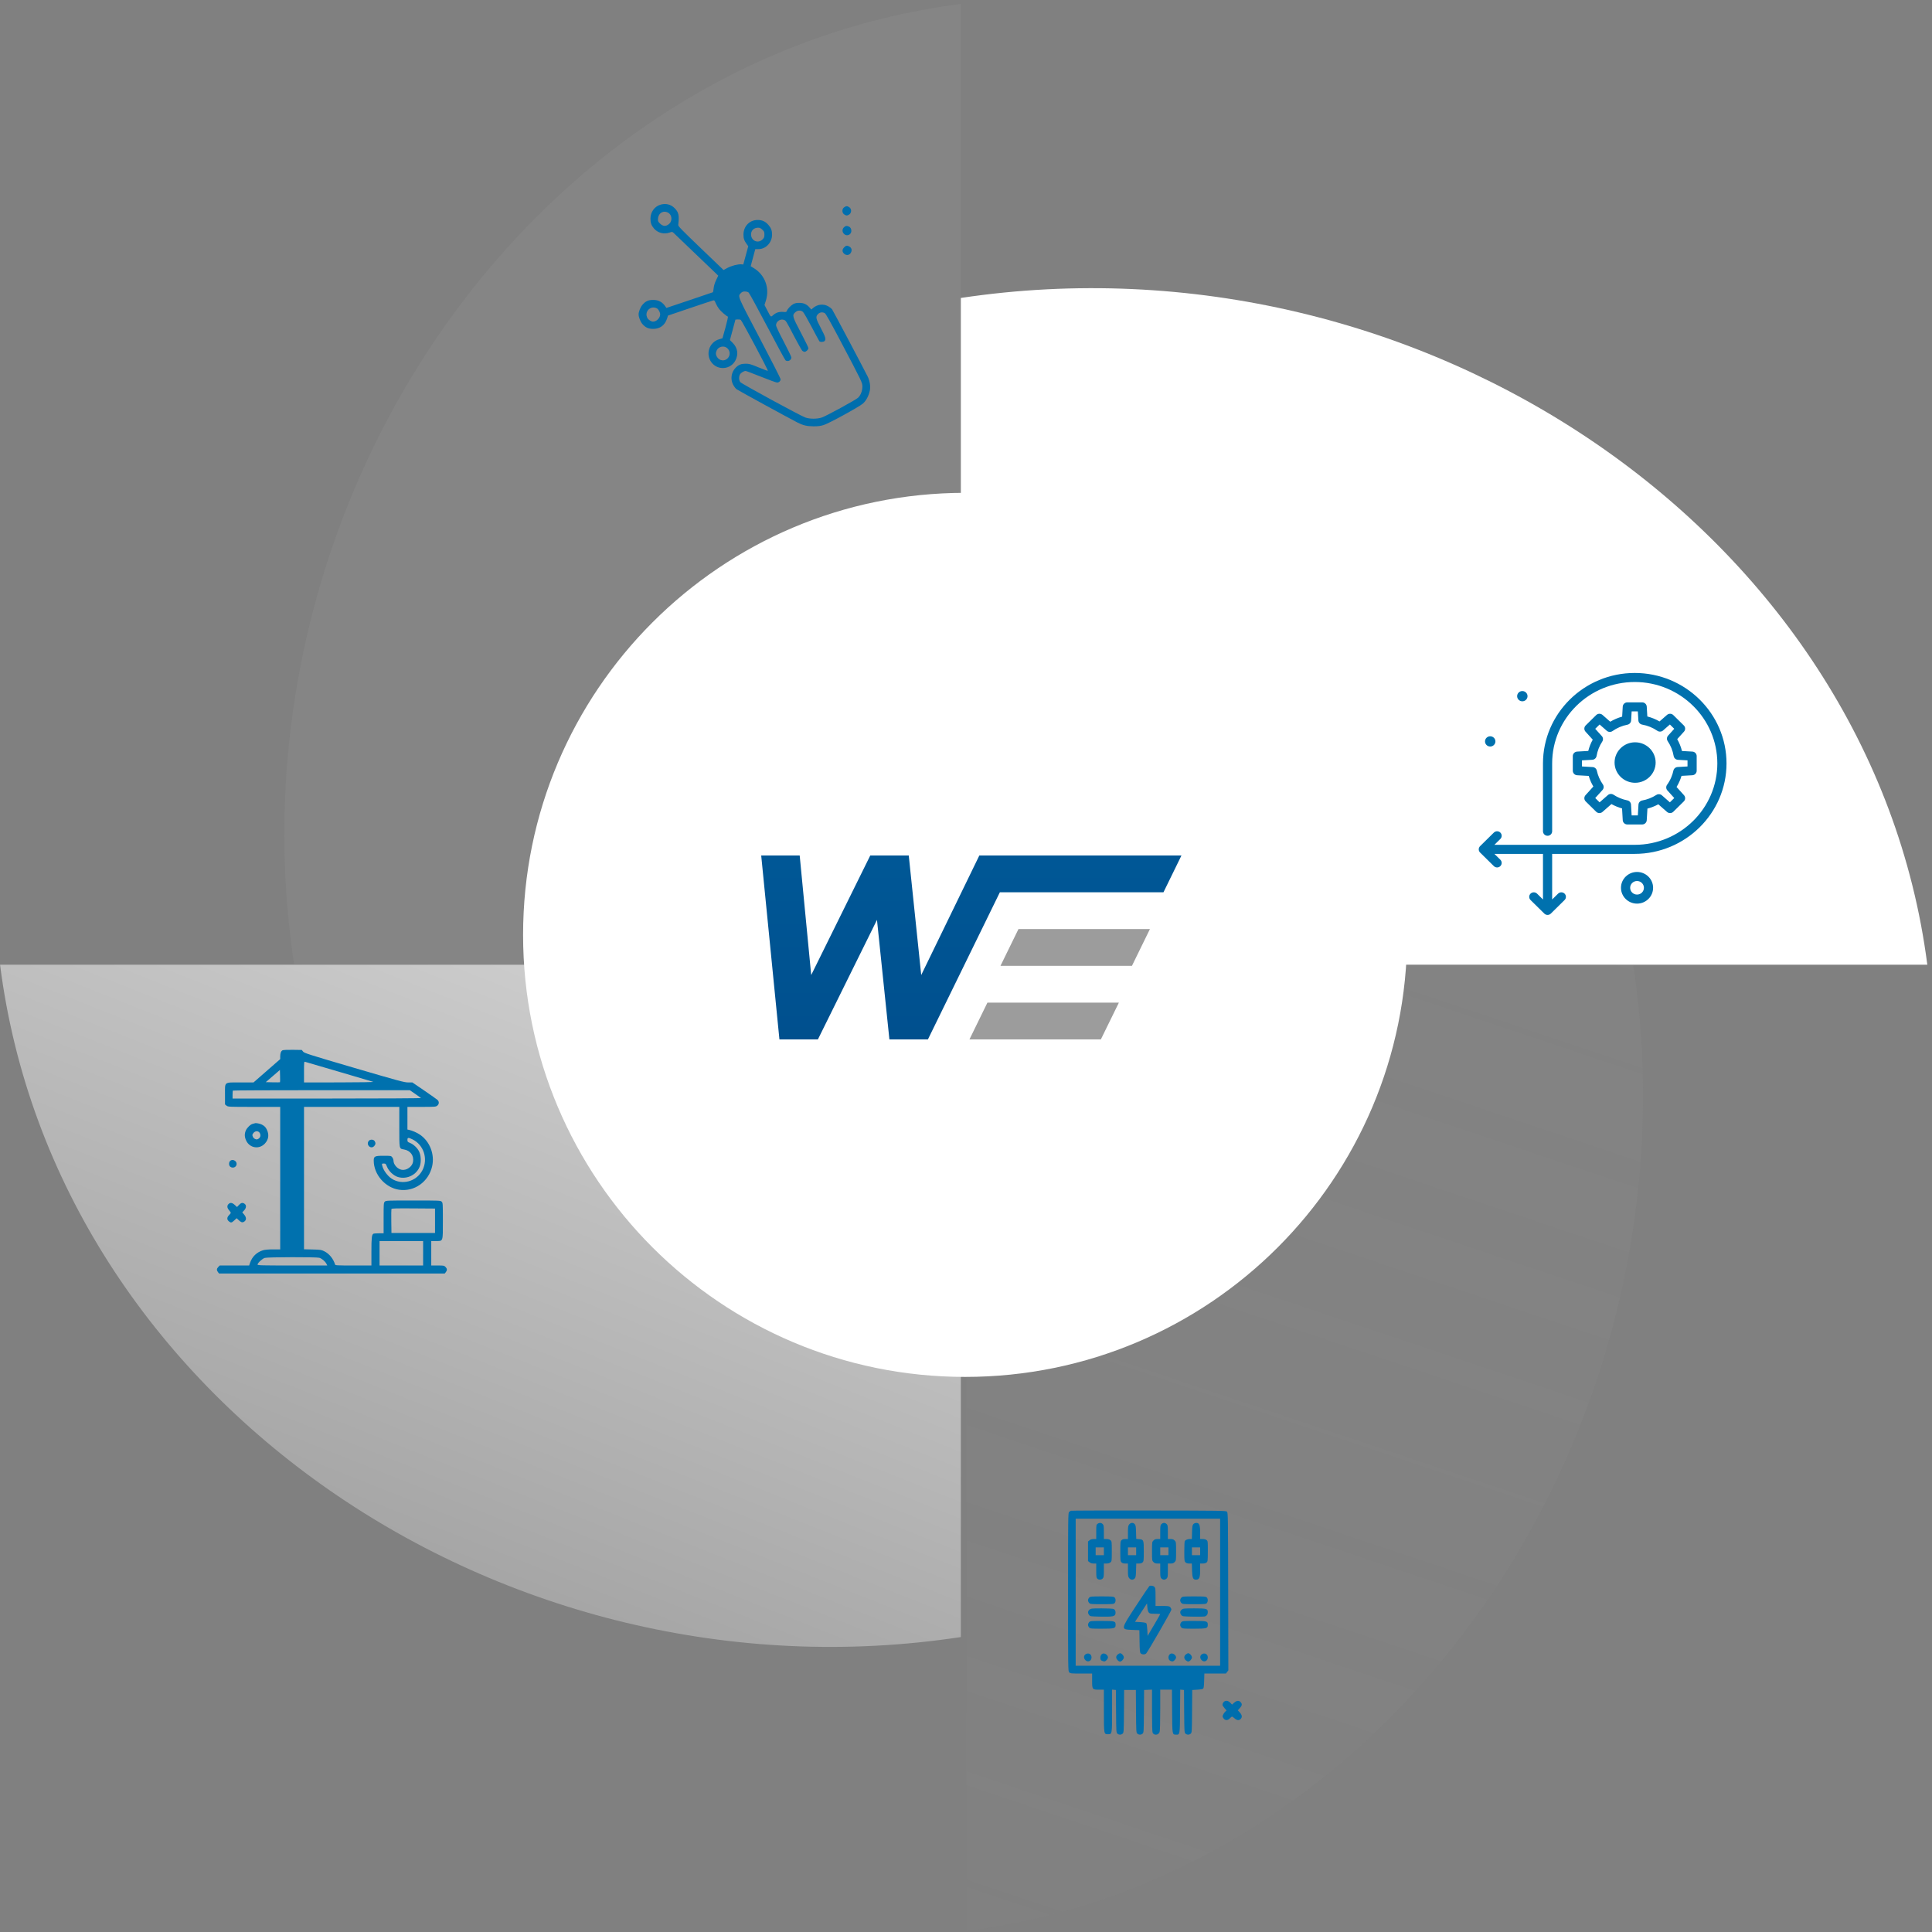
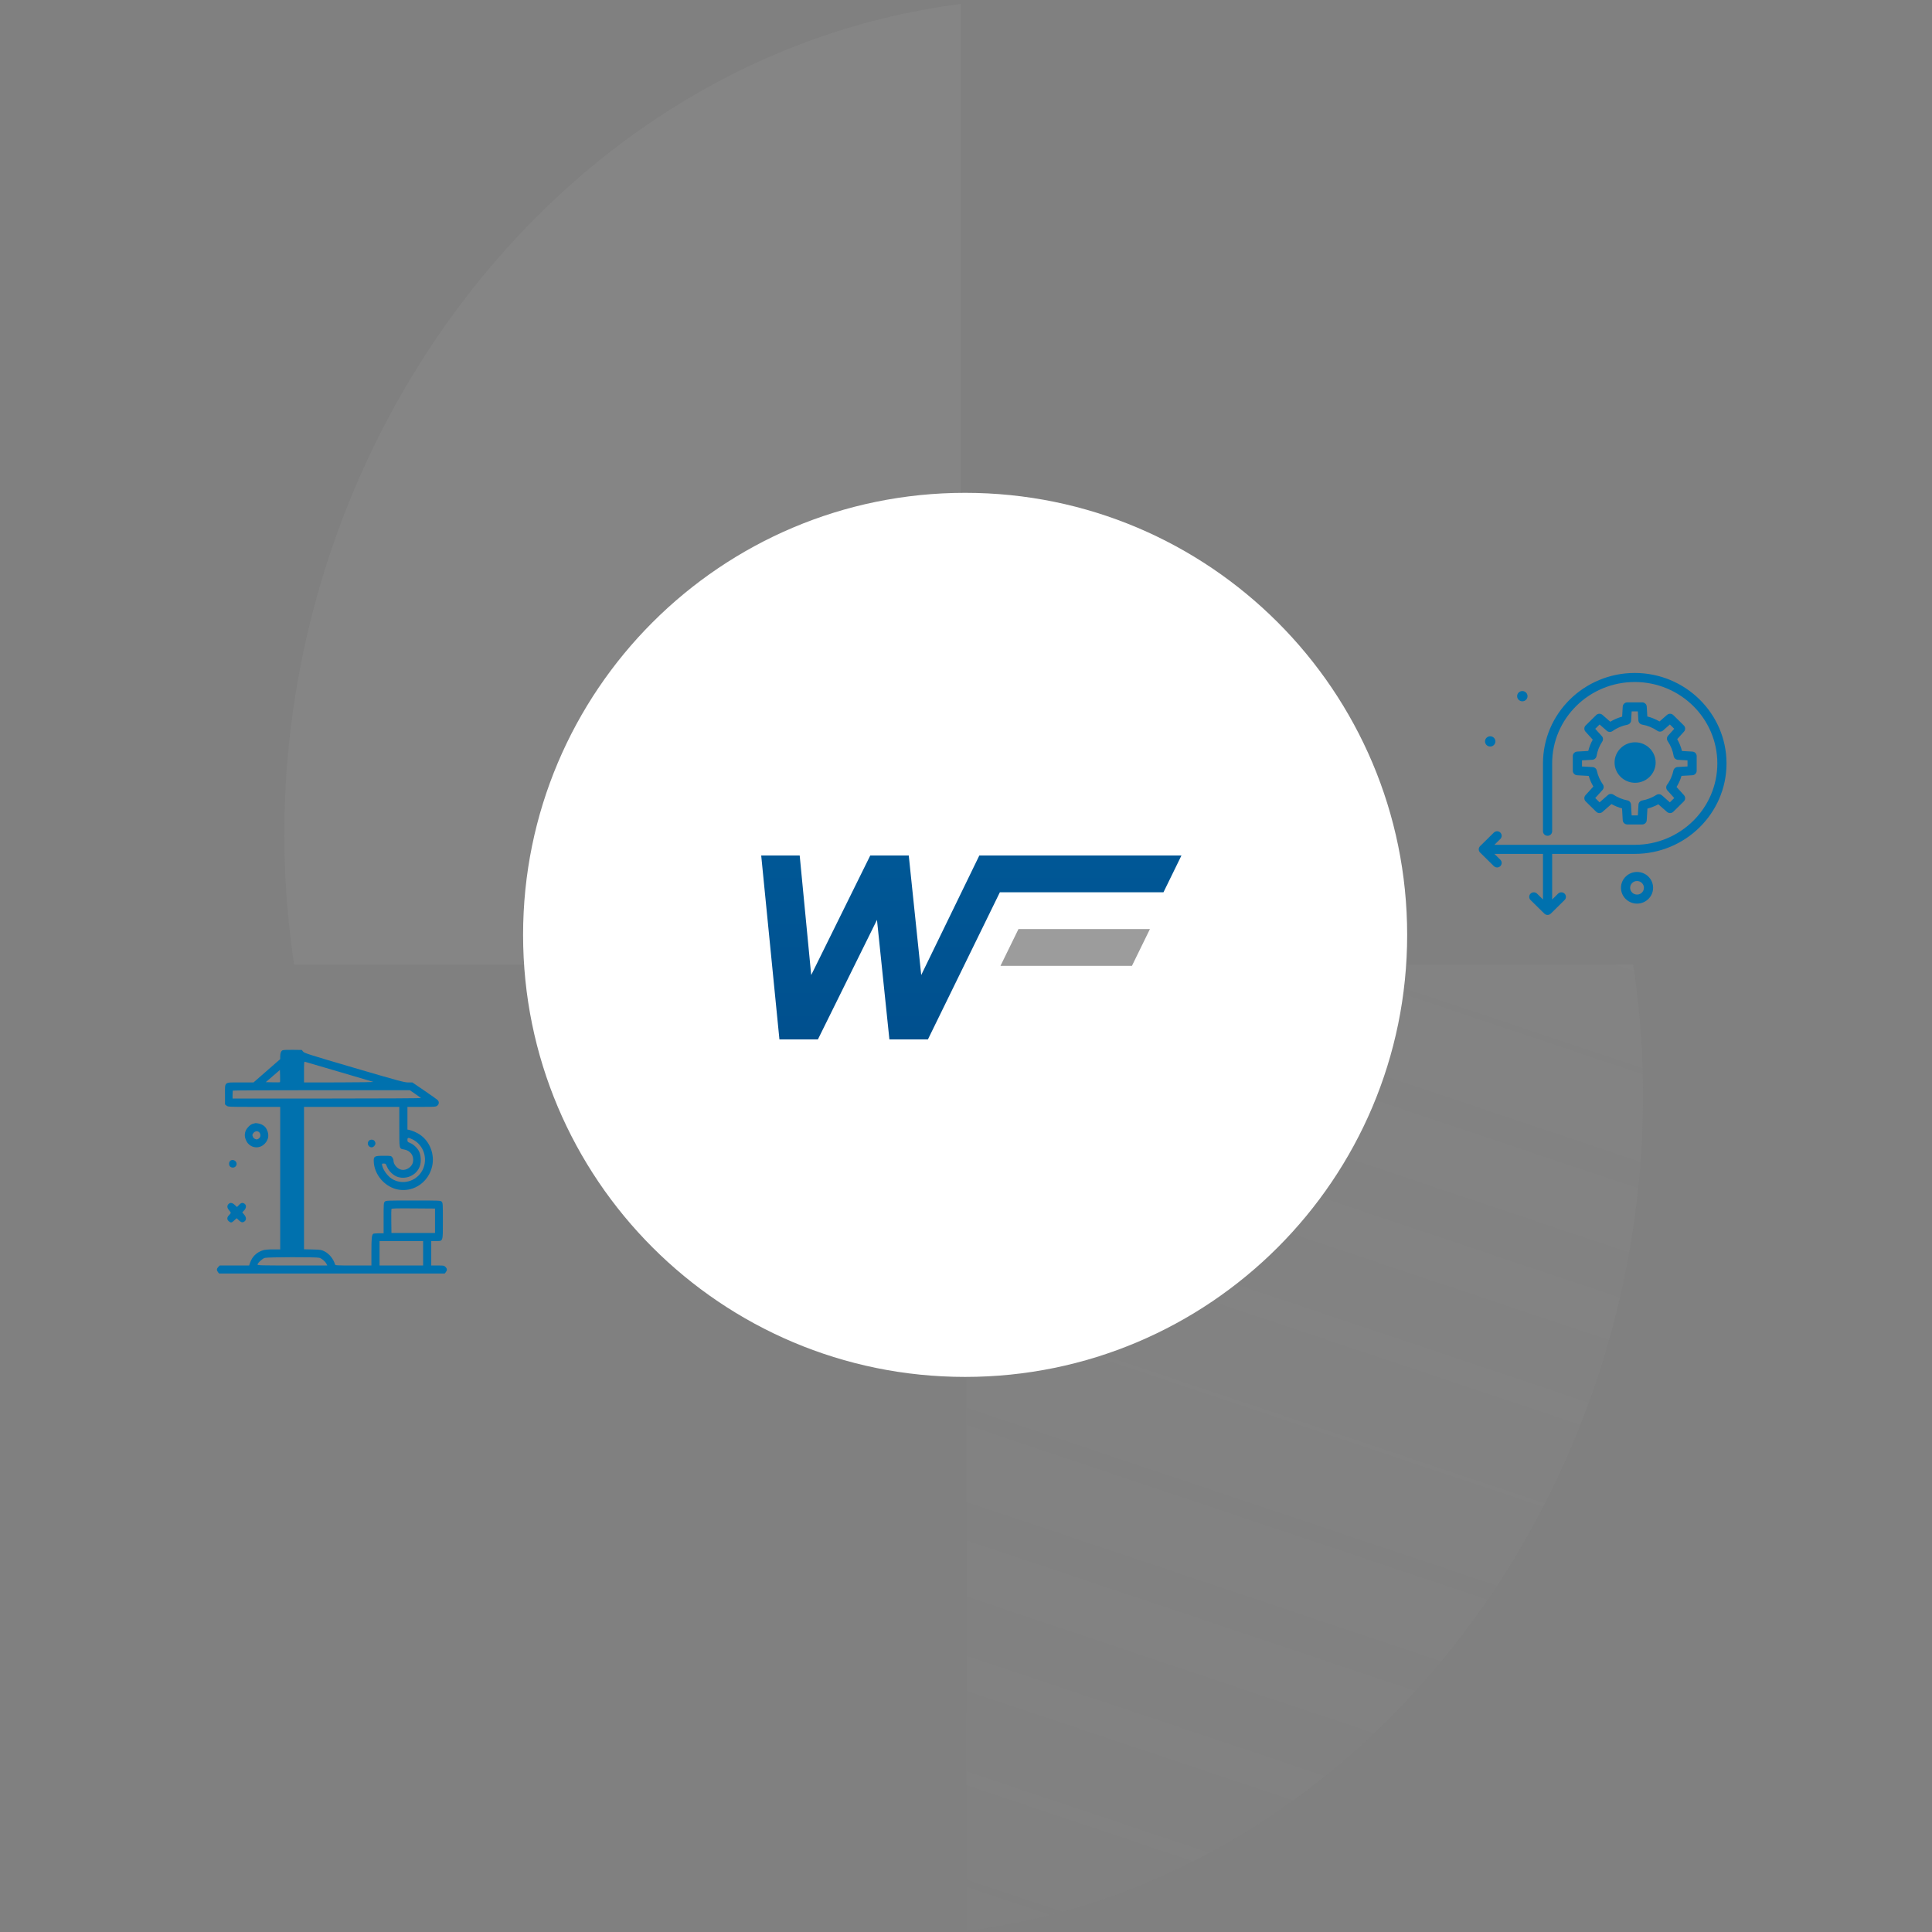
<svg xmlns="http://www.w3.org/2000/svg" width="393" height="393" viewBox="0 0 393 393" fill="none">
  <rect x="0" y="0" width="393" height="393" fill="#808080" stroke="none" />
-   <path d="M195.45 333.003C102.429 347.151 11.286 284.898 0.011 196.235L195.45 196.235V333.003Z" fill="url(#paint0_linear_2005_2956)" />
  <path d="M59.823 196.235C45.793 103.213 107.527 12.071 195.45 0.796L195.45 196.235L59.823 196.235Z" fill="#9C9C9C" fill-opacity="0.16" />
-   <path d="M195.45 60.608C289.023 46.578 380.705 108.312 392.047 196.235L195.45 196.235L195.45 60.608Z" fill="white" />
  <path d="M332.234 196.235C346.265 289.808 284.531 381.489 196.607 392.832L196.607 196.235L332.234 196.235Z" fill="url(#paint1_linear_2005_2956)" fill-opacity="0.16" />
  <path d="M286.24 190.168C286.24 239.829 245.983 280.087 196.322 280.087C146.662 280.087 106.404 239.829 106.404 190.168C106.404 140.508 146.662 100.25 196.322 100.25C245.983 100.25 286.24 140.508 286.24 190.168Z" fill="white" />
  <path d="M203.512 196.473L207.172 188.989H233.913L230.253 196.473H203.512Z" fill="#9C9C9C" />
  <path d="M203.39 181.502L188.756 211.429H180.918L178.392 187.118L166.377 211.429H158.548L154.841 174.018H162.67L165.012 198.339L177.027 174.018H184.856L187.391 198.339L199.213 174.018H240.329L236.669 181.502H203.39Z" fill="url(#paint2_linear_2005_2956)" />
-   <path d="M197.204 211.43L200.855 203.955H227.596L223.935 211.43H197.204Z" fill="#9C9C9C" />
-   <path fill-rule="evenodd" clip-rule="evenodd" d="M217.857 307.31C217.759 307.348 217.584 307.461 217.469 307.563C217.272 307.738 217.26 308.667 217.26 323.843C217.26 339.775 217.262 339.94 217.499 340.181C217.721 340.407 217.897 340.424 219.947 340.424H222.157V341.865C222.157 343.677 222.18 343.707 223.569 343.707H224.545L224.547 347.933C224.549 352.795 224.544 352.767 225.381 352.767C226.218 352.767 226.213 352.796 226.215 347.926L226.217 343.692L226.993 343.768L227.025 348.098C227.055 352.218 227.067 352.439 227.289 352.643C227.588 352.919 228.071 352.919 228.369 352.643C228.591 352.439 228.604 352.218 228.634 348.098L228.665 343.768H231.054L231.085 348.098C231.115 352.218 231.128 352.439 231.35 352.643C231.649 352.919 232.131 352.919 232.43 352.643C232.652 352.439 232.665 352.218 232.695 348.098L232.726 343.768L234.338 343.696V347.966C234.338 350.755 234.382 352.32 234.465 352.478C234.771 353.06 235.662 352.957 235.882 352.315C235.963 352.077 236.01 350.44 236.01 347.824V343.707H238.39L238.424 348.081C238.462 352.915 238.448 352.832 239.224 352.854C240.017 352.877 240.007 352.936 240.045 348.074L240.079 343.693L240.847 343.768L240.878 348.098C240.908 352.218 240.921 352.439 241.143 352.643C241.442 352.919 241.924 352.919 242.223 352.643C242.445 352.439 242.458 352.218 242.488 348.098L242.519 343.768L243.558 343.707C244.177 343.671 244.661 343.583 244.753 343.489C244.857 343.383 244.921 342.858 244.947 341.878L244.987 340.424H249.369L249.866 339.78L249.835 323.75C249.806 308.548 249.793 307.709 249.591 307.503C249.388 307.297 248.575 307.284 233.707 307.264C225.088 307.252 217.956 307.273 217.857 307.31ZM248.192 338.843H218.813V308.927H248.192V338.843ZM223.258 309.968C223.009 310.146 222.993 310.246 222.993 311.61V313.062H222.471C222.125 313.062 221.844 313.146 221.635 313.314L221.321 313.566V317.544L221.635 317.796C221.844 317.963 222.125 318.048 222.471 318.048H222.993V319.488C222.993 320.729 223.023 320.957 223.211 321.13C223.507 321.403 224.016 321.384 224.306 321.088C224.517 320.873 224.545 320.683 224.545 319.446V318.048H225.069C225.407 318.048 225.694 317.965 225.875 317.815C226.151 317.588 226.157 317.54 226.157 315.555C226.157 313.57 226.151 313.522 225.875 313.294C225.694 313.144 225.407 313.062 225.069 313.062H224.545V311.663C224.545 310.427 224.517 310.237 224.306 310.022C224.02 309.73 223.62 309.71 223.258 309.968ZM229.689 310.099C229.473 310.378 229.442 310.588 229.442 311.741V313.062H228.904C228.526 313.062 228.296 313.134 228.128 313.305C227.908 313.529 227.889 313.71 227.889 315.555C227.889 317.399 227.908 317.581 228.128 317.805C228.296 317.976 228.526 318.048 228.904 318.048H229.442V319.369C229.442 320.522 229.473 320.731 229.689 321.011C229.995 321.407 230.506 321.436 230.826 321.076C231.016 320.863 231.061 320.59 231.094 319.434L231.134 318.048H231.661C232.029 318.048 232.261 317.974 232.427 317.805C232.647 317.581 232.666 317.399 232.666 315.578C232.666 313.254 232.639 313.18 231.741 313.092L231.133 313.033L231.094 311.661C231.061 310.52 231.016 310.247 230.826 310.034C230.506 309.674 229.995 309.703 229.689 310.099ZM236.249 310.022C236.038 310.237 236.01 310.427 236.01 311.663V313.062H235.467C235.05 313.062 234.857 313.131 234.631 313.36C234.345 313.652 234.338 313.704 234.338 315.555C234.338 317.406 234.345 317.458 234.631 317.749C234.857 317.979 235.05 318.048 235.467 318.048H236.01V319.446C236.01 320.683 236.038 320.873 236.249 321.088C236.38 321.222 236.622 321.331 236.786 321.331C236.951 321.331 237.192 321.222 237.324 321.088C237.535 320.873 237.563 320.683 237.563 319.446V318.048H238.106C238.523 318.048 238.716 317.979 238.942 317.749C239.228 317.458 239.235 317.406 239.235 315.555C239.235 313.704 239.228 313.652 238.942 313.36C238.716 313.131 238.523 313.062 238.106 313.062H237.563V311.663C237.563 310.427 237.535 310.237 237.324 310.022C237.192 309.888 236.951 309.778 236.786 309.778C236.622 309.778 236.38 309.888 236.249 310.022ZM242.746 310.034C242.557 310.247 242.512 310.52 242.479 311.676L242.439 313.062H242.023C241.595 313.062 241.152 313.24 240.998 313.475C240.95 313.549 240.91 314.499 240.908 315.585C240.907 317.401 240.926 317.581 241.146 317.805C241.312 317.974 241.544 318.048 241.912 318.048H242.439L242.479 319.434C242.523 320.966 242.679 321.333 243.284 321.33C243.967 321.325 244.131 320.939 244.131 319.333V318.048H244.655C244.979 318.048 245.276 317.966 245.432 317.835C245.669 317.634 245.684 317.504 245.692 315.557C245.701 313.575 245.691 313.483 245.44 313.277C245.28 313.144 244.979 313.062 244.655 313.062H244.131V311.777C244.131 310.553 244.03 310.079 243.725 309.872C243.471 309.698 242.971 309.781 242.746 310.034ZM224.545 316.345H222.873V314.764H224.545V316.345ZM231.114 316.345H229.442V314.764H231.114V316.345ZM237.682 316.345H236.01V314.764H237.682V316.345ZM244.131 316.345H242.459V314.764H244.131V316.345ZM233.789 322.641C233.717 322.69 232.521 324.467 231.132 326.59C227.918 331.5 227.927 331.448 230.303 331.547L231.77 331.607L231.803 333.851C231.83 335.723 231.868 336.13 232.031 336.313C232.281 336.595 232.932 336.598 233.168 336.32C233.606 335.803 238.279 327.685 238.279 327.441C238.279 327.291 238.172 327.059 238.04 326.925C237.829 326.71 237.642 326.682 236.428 326.682H235.055V324.858C235.055 323.196 235.033 323.012 234.816 322.791C234.578 322.549 234.039 322.47 233.789 322.641ZM221.559 324.98C221.428 325.113 221.321 325.36 221.321 325.527C221.321 325.694 221.428 325.94 221.559 326.074C221.782 326.301 221.957 326.317 224.168 326.317C226.313 326.317 226.557 326.296 226.736 326.095C226.998 325.8 226.987 325.188 226.715 324.938C226.528 324.765 226.166 324.736 224.148 324.736C221.957 324.736 221.782 324.753 221.559 324.98ZM240.31 324.98C240.178 325.113 240.071 325.36 240.071 325.527C240.071 325.694 240.178 325.94 240.31 326.074C240.532 326.301 240.708 326.317 242.918 326.317C245.063 326.317 245.307 326.296 245.486 326.095C245.749 325.8 245.738 325.188 245.465 324.938C245.278 324.765 244.916 324.736 242.898 324.736C240.708 324.736 240.532 324.753 240.31 324.98ZM233.679 328.018C233.867 328.229 234.046 328.263 234.954 328.263C235.535 328.263 236.01 328.295 236.01 328.335C236.01 328.374 235.432 329.387 234.726 330.587L233.442 332.768L233.383 331.555C233.345 330.798 233.265 330.282 233.168 330.184C233.075 330.089 232.586 330.002 231.945 329.966L230.876 329.905L233.323 326.157L233.392 326.965C233.438 327.498 233.535 327.856 233.679 328.018ZM221.635 327.421C221.262 327.719 221.231 328.123 221.549 328.523C221.771 328.803 221.831 328.811 223.953 328.849C226.32 328.89 226.765 328.808 226.888 328.308C227.001 327.852 226.837 327.415 226.505 327.286C226.338 327.221 225.245 327.169 224.076 327.169C222.106 327.169 221.927 327.187 221.635 327.421ZM240.385 327.421C240.013 327.719 239.981 328.123 240.299 328.523C240.521 328.803 240.584 328.811 242.648 328.849C243.814 328.87 244.89 328.856 245.039 328.818C245.456 328.712 245.684 328.407 245.684 327.957C245.684 327.232 245.461 327.169 242.926 327.169C240.855 327.169 240.678 327.186 240.385 327.421ZM221.559 329.966C221.428 330.099 221.321 330.346 221.321 330.513C221.321 330.68 221.428 330.926 221.559 331.06C221.782 331.287 221.957 331.303 224.1 331.303C226.71 331.303 226.934 331.242 226.934 330.525C226.934 329.768 226.777 329.722 224.148 329.722C221.957 329.722 221.782 329.739 221.559 329.966ZM240.31 329.966C240.178 330.099 240.071 330.346 240.071 330.513C240.071 330.68 240.178 330.926 240.31 331.06C240.532 331.287 240.708 331.303 242.851 331.303C245.46 331.303 245.684 331.242 245.684 330.525C245.684 329.768 245.527 329.722 242.898 329.722C240.708 329.722 240.532 329.739 240.31 329.966ZM221 336.413C220.441 336.64 220.341 337.249 220.789 337.705C221.291 338.216 222.037 337.879 222.037 337.141C222.037 336.552 221.531 336.197 221 336.413ZM224.306 336.375C224.011 336.48 223.829 336.799 223.829 337.21C223.829 337.641 223.974 337.811 224.45 337.933C224.702 337.997 224.839 337.947 225.077 337.705C225.244 337.534 225.381 337.289 225.381 337.16C225.381 336.683 224.745 336.218 224.306 336.375ZM227.368 336.541C227.159 336.709 227.053 336.91 227.053 337.141C227.053 337.488 227.512 337.992 227.829 337.992C228.147 337.992 228.606 337.488 228.606 337.141C228.606 336.793 228.147 336.289 227.829 336.289C227.749 336.289 227.541 336.403 227.368 336.541ZM238.16 336.375C237.88 336.475 237.682 336.792 237.682 337.141C237.682 337.556 237.902 337.838 238.303 337.936C238.553 337.997 238.694 337.945 238.93 337.705C239.098 337.534 239.235 337.289 239.235 337.16C239.235 336.683 238.599 336.218 238.16 336.375ZM241.221 336.541C240.798 336.88 240.798 337.401 241.221 337.74C241.394 337.878 241.602 337.992 241.683 337.992C242 337.992 242.459 337.488 242.459 337.141C242.459 336.793 242 336.289 241.683 336.289C241.602 336.289 241.394 336.403 241.221 336.541ZM244.647 336.413C244.088 336.64 243.988 337.249 244.436 337.705C244.938 338.216 245.684 337.879 245.684 337.141C245.684 336.552 245.178 336.197 244.647 336.413ZM249.174 346.032C248.905 346.133 248.669 346.492 248.669 346.8C248.669 346.905 248.856 347.201 249.085 347.458L249.5 347.926L249.214 348.2C249.056 348.351 248.862 348.637 248.781 348.835C248.653 349.148 248.665 349.238 248.873 349.522C249.224 350.003 249.721 350.014 250.157 349.55C250.349 349.347 250.556 349.18 250.617 349.18C250.678 349.18 250.912 349.344 251.136 349.545C251.61 349.968 252.034 350.01 252.372 349.666C252.724 349.307 252.669 348.876 252.204 348.359L251.797 347.907L252.204 347.449C252.66 346.935 252.708 346.648 252.402 346.282C252.045 345.855 251.57 345.888 251.021 346.379L250.617 346.74L250.289 346.391C249.928 346.007 249.557 345.887 249.174 346.032Z" fill="#006EAD" />
  <path fill-rule="evenodd" clip-rule="evenodd" d="M57.497 213.638C57.167 213.78 56.997 214.215 56.997 214.914V215.446L51.567 220.187H48.905C45.496 220.187 45.769 219.972 45.769 222.665V224.657L46.081 224.909C46.385 225.154 46.509 225.16 51.694 225.16H56.997V254.146H55.541C54.606 254.146 53.876 254.21 53.502 254.324C52.242 254.708 51.306 255.605 50.88 256.837L50.678 257.421H44.695L44.405 257.719C44.056 258.076 44.037 258.387 44.341 258.772L44.567 259.058H90.463L90.689 258.772C90.992 258.387 90.973 258.076 90.625 257.719C90.352 257.438 90.258 257.421 89.029 257.421H87.724V252.448H88.647C90.166 252.448 90.088 252.673 90.088 248.32C90.088 244.848 90.077 244.676 89.851 244.444C89.621 244.208 89.457 244.201 84.06 244.201C78.663 244.201 78.499 244.208 78.269 244.444C78.045 244.674 78.033 244.848 78.033 247.779V250.872L77.058 250.873C76.522 250.875 76.02 250.917 75.943 250.967C75.62 251.177 75.551 251.813 75.551 254.579V257.421H71.884C68.494 257.421 68.212 257.405 68.153 257.209C67.81 256.06 66.987 255.043 65.995 254.543C65.374 254.23 65.208 254.204 63.585 254.165L61.842 254.124V225.16H81.224V229.223C81.224 233.818 81.191 233.657 82.164 233.817C83.487 234.034 84.246 235.082 84.011 236.368C83.835 237.328 82.718 238.11 81.737 237.959C80.876 237.826 80.042 236.91 80.042 236.098C80.042 235.903 79.932 235.6 79.797 235.425C79.555 235.109 79.534 235.105 78.024 235.105C76.24 235.105 76.024 235.211 76.024 236.082C76.024 238.924 78.358 241.601 81.195 242.014C84.281 242.463 87.177 240.41 87.9 237.259C88.459 234.827 87.446 232.186 85.428 230.811C84.81 230.39 83.886 229.985 83.203 229.835L82.878 229.764V225.16H85.758C88.492 225.16 88.653 225.147 88.949 224.909C89.341 224.592 89.361 224.083 88.994 223.741C88.848 223.604 87.638 222.749 86.306 221.84L83.884 220.187H83.026C82.259 220.187 81.085 219.87 72.04 217.217C62.789 214.505 61.89 214.219 61.652 213.913L61.392 213.578L59.578 213.551C58.581 213.536 57.644 213.575 57.497 213.638ZM68.933 218.004C72.606 219.077 75.743 220.002 75.906 220.061C76.083 220.125 73.323 220.172 69.022 220.178L61.842 220.187V218.057C61.842 216.084 61.857 215.931 62.049 215.99C62.163 216.024 65.26 216.931 68.933 218.004ZM56.958 220.146C56.932 220.173 56.269 220.18 55.486 220.161L54.062 220.127L56.938 217.649L56.971 218.873C56.99 219.547 56.984 220.12 56.958 220.146ZM84.449 222.508C85.048 222.917 85.588 223.299 85.65 223.357C85.713 223.416 77.388 223.462 66.534 223.462H47.306V222.694C47.306 222.271 47.341 221.889 47.385 221.845C47.428 221.8 55.54 221.764 65.412 221.764H83.36L84.449 222.508ZM51.856 228.489C51.791 228.514 51.592 228.568 51.415 228.608C50.959 228.711 50.262 229.376 50.008 229.95C49.704 230.635 49.732 231.305 50.094 232.051C50.825 233.556 52.732 233.845 53.876 232.624C54.645 231.803 54.783 230.814 54.274 229.769C54.037 229.282 53.783 229.029 53.257 228.756C52.879 228.56 52.07 228.405 51.856 228.489ZM52.794 230.402C53.156 230.932 52.963 231.527 52.356 231.748C52.062 231.855 51.609 231.613 51.455 231.266C51.279 230.869 51.285 230.822 51.569 230.452C51.89 230.034 52.525 230.008 52.794 230.402ZM83.883 231.755C86.195 232.872 87.126 235.735 85.928 238.042C84.736 240.338 81.815 241.147 79.688 239.773C78.813 239.207 77.935 237.99 77.743 237.076C77.662 236.692 77.67 236.682 78.061 236.682C78.436 236.682 78.48 236.726 78.731 237.346C79.099 238.259 80.062 239.157 80.958 239.425C82.811 239.977 84.845 238.94 85.425 237.148C85.704 236.288 85.621 234.986 85.24 234.21C84.888 233.495 84.108 232.765 83.4 232.487C82.926 232.301 82.878 232.245 82.878 231.875C82.878 231.373 83.052 231.353 83.883 231.755ZM75.038 232.052C74.358 232.824 75.428 233.884 76.121 233.126C76.425 232.795 76.448 232.471 76.194 232.1C75.963 231.76 75.319 231.734 75.038 232.052ZM46.792 236.176C46.505 236.501 46.541 237.113 46.859 237.342C47.404 237.734 48.133 237.391 48.133 236.742C48.133 236.078 47.219 235.692 46.792 236.176ZM46.478 244.929C46.144 245.272 46.185 245.703 46.597 246.184C46.792 246.412 46.951 246.649 46.951 246.711C46.951 246.773 46.792 246.981 46.597 247.173C46.142 247.619 46.127 248.092 46.553 248.437C46.979 248.781 47.112 248.758 47.665 248.245L48.143 247.802L48.522 248.167C49.002 248.63 49.265 248.724 49.589 248.549C50.155 248.243 50.179 247.666 49.652 247.049L49.28 246.615L49.652 246.221C50.111 245.735 50.158 245.16 49.761 244.875C49.357 244.584 49.043 244.647 48.609 245.107L48.212 245.527L47.759 245.107C47.242 244.628 46.828 244.57 46.478 244.929ZM88.492 250.811H79.628L79.596 248.45C79.579 247.151 79.59 246.018 79.623 245.931C79.669 245.807 80.573 245.781 84.087 245.807L88.492 245.838V250.811ZM86.069 257.421H77.206V252.448H86.069V257.421ZM64.948 255.851C65.464 255.999 66.149 256.576 66.401 257.075L66.575 257.421H59.481C53.2 257.421 52.388 257.4 52.388 257.236C52.388 256.915 53.378 256.008 53.875 255.874C54.509 255.701 64.352 255.682 64.948 255.851Z" fill="#0071AE" />
  <path d="M333 177.371C331.199 177.371 329.733 178.815 329.733 180.591C329.733 182.366 331.199 183.811 333 183.811C334.801 183.811 336.267 182.366 336.267 180.591C336.267 178.815 334.801 177.371 333 177.371ZM333 181.971C332.228 181.971 331.6 181.352 331.6 180.591C331.6 179.83 332.228 179.211 333 179.211C333.772 179.211 334.4 179.83 334.4 180.591C334.4 181.352 333.772 181.971 333 181.971ZM308.61 141.613C308.61 141.037 309.083 140.571 309.667 140.571C310.251 140.571 310.724 141.037 310.724 141.613C310.724 142.188 310.251 142.655 309.667 142.655C309.083 142.655 308.61 142.188 308.61 141.613ZM302.076 150.813C302.076 150.237 302.55 149.771 303.133 149.771C303.717 149.771 304.19 150.237 304.19 150.813C304.19 151.388 303.717 151.855 303.133 151.855C302.55 151.855 302.076 151.388 302.076 150.813ZM320.812 152.884C320.319 152.913 319.933 153.315 319.933 153.802V156.779C319.933 157.266 320.319 157.669 320.812 157.698L323.171 157.833C323.395 158.589 323.71 159.31 324.113 159.99L322.517 161.755C322.188 162.119 322.204 162.673 322.554 163.018L324.688 165.123C325.038 165.468 325.599 165.484 325.969 165.159L327.791 163.561C328.475 163.941 329.197 164.237 329.951 164.445L330.092 166.844C330.12 167.331 330.53 167.711 331.024 167.711H334.043C334.538 167.711 334.946 167.331 334.974 166.844L335.114 164.48C335.887 164.28 336.628 163.988 337.33 163.609L339.098 165.16C339.469 165.484 340.03 165.468 340.378 165.123L342.513 163.018C342.863 162.673 342.878 162.119 342.549 161.755L341.04 160.087C341.298 159.665 341.522 159.225 341.709 158.772C341.838 158.462 341.951 158.145 342.047 157.823L344.253 157.697C344.747 157.669 345.133 157.266 345.133 156.779V153.803C345.133 153.315 344.747 152.912 344.253 152.884L342.139 152.764C341.927 151.914 341.603 151.107 341.172 150.352L342.55 148.826C342.878 148.463 342.862 147.909 342.512 147.564L340.378 145.459C340.03 145.115 339.467 145.099 339.098 145.422L337.578 146.754C336.8 146.303 335.969 145.964 335.093 145.741L334.974 143.737C334.946 143.25 334.537 142.871 334.043 142.871H331.024C330.53 142.871 330.121 143.251 330.092 143.737L329.971 145.775C329.122 146.008 328.311 146.354 327.549 146.808L325.968 145.421C325.6 145.099 325.038 145.114 324.688 145.459L322.554 147.564C322.204 147.908 322.189 148.462 322.517 148.826L323.989 150.457C323.586 151.181 323.281 151.949 323.079 152.754L320.812 152.884ZM324.766 153.785C324.947 152.73 325.337 151.742 325.924 150.849C326.153 150.501 326.118 150.046 325.839 149.737L324.496 148.25L325.386 147.373L326.844 148.651C327.169 148.936 327.65 148.961 328.004 148.713C328.93 148.065 329.952 147.628 331.045 147.414C331.461 147.332 331.769 146.983 331.794 146.566L331.905 144.711H333.162L333.272 146.543C333.296 146.967 333.613 147.319 334.037 147.394C335.162 147.595 336.206 148.021 337.139 148.659C337.494 148.9 337.969 148.873 338.291 148.591L339.681 147.373L340.571 148.25L339.317 149.639C339.034 149.951 339.002 150.412 339.237 150.761C339.854 151.673 340.263 152.694 340.452 153.795C340.525 154.218 340.884 154.535 341.319 154.56L343.267 154.67V155.91L341.256 156.024C340.836 156.049 340.484 156.346 340.397 156.752C340.3 157.202 340.161 157.647 339.983 158.073C339.754 158.624 339.46 159.152 339.108 159.641C338.856 159.99 338.883 160.465 339.173 160.785L340.57 162.331L339.681 163.208L338.061 161.785C337.747 161.51 337.286 161.476 336.932 161.7C336.053 162.262 335.085 162.642 334.054 162.828C333.631 162.905 333.316 163.256 333.291 163.68L333.162 165.871H331.904L331.774 163.658C331.749 163.24 331.442 162.892 331.027 162.809C330.018 162.609 329.069 162.22 328.205 161.654C327.851 161.423 327.384 161.454 327.067 161.733L325.385 163.208L324.497 162.332L325.975 160.696C326.262 160.379 326.291 159.91 326.047 159.561C325.452 158.712 325.039 157.77 324.82 156.761C324.733 156.356 324.382 156.059 323.963 156.035L321.8 155.911V154.67L323.9 154.55C324.334 154.525 324.693 154.208 324.766 153.785ZM332.608 159.23C334.911 159.23 336.785 157.383 336.785 155.113C336.785 152.842 334.911 150.996 332.608 150.996C330.305 150.996 328.431 152.842 328.431 155.113C328.431 157.383 330.305 159.23 332.608 159.23ZM351.2 155.291C351.2 165.436 342.826 173.691 332.533 173.691H315.733V182.97L316.94 181.78C317.305 181.421 317.895 181.421 318.26 181.78C318.624 182.14 318.624 182.722 318.26 183.081L315.46 185.841C315.278 186.021 315.039 186.111 314.8 186.111C314.561 186.111 314.322 186.021 314.14 185.841L311.34 183.081C310.976 182.722 310.976 182.14 311.34 181.78C311.705 181.421 312.295 181.421 312.66 181.78L313.867 182.97V173.691H303.986L305.193 174.88C305.558 175.24 305.558 175.822 305.193 176.181C305.011 176.361 304.772 176.451 304.533 176.451C304.295 176.451 304.056 176.361 303.874 176.181L301.074 173.421C300.709 173.062 300.709 172.48 301.074 172.12L303.874 169.36C304.238 169.001 304.829 169.001 305.193 169.36C305.558 169.72 305.558 170.302 305.193 170.661L303.986 171.851H332.533C341.796 171.851 349.333 164.422 349.333 155.291C349.333 146.16 341.796 138.731 332.533 138.731C323.27 138.731 315.733 146.16 315.733 155.291V169.091C315.733 169.599 315.316 170.011 314.8 170.011C314.284 170.011 313.867 169.599 313.867 169.091V155.291C313.867 145.145 322.24 136.891 332.533 136.891C342.826 136.891 351.2 145.145 351.2 155.291Z" fill="#0071AE" />
-   <path fill-rule="evenodd" clip-rule="evenodd" d="M134.292 41.654C133.111 42.028 132.313 43.167 132.313 44.478C132.313 45.348 132.498 45.861 133.035 46.486C133.808 47.386 135.049 47.706 136.206 47.305C136.729 47.124 136.75 47.126 137.042 47.394C137.404 47.725 145.163 55.153 145.713 55.695L146.102 56.077L145.682 56.947C145.403 57.527 145.232 58.081 145.17 58.612C145.119 59.049 145.055 59.422 145.028 59.442C145.001 59.461 142.858 60.188 140.267 61.058L135.556 62.638L135.362 62.352C134.738 61.426 133.955 61.008 132.848 61.009C131.872 61.01 131.285 61.283 130.663 62.026C130.262 62.505 129.902 63.416 129.902 63.953C129.902 64.511 130.279 65.462 130.68 65.916C131.315 66.634 131.888 66.893 132.85 66.899C134.242 66.907 135.238 66.174 135.684 64.814L135.889 64.189L140.318 62.688C142.754 61.862 144.88 61.157 145.042 61.12C145.308 61.06 145.361 61.113 145.591 61.677C145.732 62.02 146.042 62.553 146.281 62.861C146.674 63.367 147.729 64.28 148.046 64.388C148.126 64.415 147.957 65.216 147.577 66.61C147.25 67.809 146.973 68.797 146.962 68.806C146.951 68.814 146.641 68.91 146.273 69.018C144.267 69.606 143.468 72.028 144.725 73.71C145.984 75.397 148.593 75.202 149.581 73.348C150.251 72.09 150.062 70.787 149.062 69.766L148.481 69.172L149.599 65.015L150.028 64.979C150.263 64.959 150.555 64.997 150.677 65.063C150.905 65.188 156.299 75.322 156.195 75.429C156.163 75.461 155.315 75.15 154.312 74.736C152.674 74.061 152.405 73.984 151.679 73.984C150.766 73.984 150.262 74.184 149.656 74.786C148.744 75.691 148.532 77.134 149.142 78.28C149.327 78.626 149.635 79.028 149.827 79.172C150.136 79.404 160.38 85.007 162.198 85.938C163.351 86.528 164.139 86.716 165.484 86.721C166.434 86.725 166.886 86.666 167.566 86.453C168.658 86.109 174.778 82.757 175.546 82.081C176.186 81.518 176.738 80.469 176.939 79.431C177.105 78.576 176.935 77.482 176.497 76.594C175.745 75.072 169.469 63.213 169.266 62.933C169.141 62.76 168.781 62.475 168.466 62.3C167.487 61.755 166.275 61.892 165.401 62.645L165.029 62.966L164.661 62.538C164.106 61.893 163.484 61.611 162.596 61.606C162.043 61.602 161.721 61.668 161.372 61.855C160.865 62.129 160.216 62.811 160.057 63.239C159.969 63.476 159.897 63.497 159.341 63.45C158.512 63.38 157.885 63.571 157.317 64.068C156.766 64.549 156.84 64.605 156.067 63.113L155.51 62.037L155.788 61.166C156.605 58.609 155.619 55.938 153.346 54.546L152.702 54.152L153.638 50.677H154.268C155.797 50.677 157.052 49.34 157.05 47.713C157.049 46.89 156.851 46.372 156.298 45.743C155.669 45.029 155.038 44.743 154.099 44.745C152.469 44.749 151.234 46.034 151.233 47.727C151.232 48.525 151.386 48.962 151.928 49.702L152.208 50.084L151.196 53.802L150.798 53.767C150.136 53.708 148.77 54.064 147.954 54.506L147.184 54.924L146.89 54.645C146.728 54.492 144.646 52.495 142.263 50.208C138.459 46.556 137.935 46.011 137.967 45.737C138.19 43.786 138.062 43.193 137.231 42.345C136.46 41.557 135.39 41.306 134.292 41.654ZM171.681 42.189C171.251 42.535 171.251 43.243 171.681 43.588C171.848 43.723 172.101 43.833 172.243 43.833C172.384 43.833 172.637 43.723 172.805 43.588C173.235 43.243 173.235 42.535 172.805 42.189C172.637 42.055 172.384 41.944 172.243 41.944C172.101 41.944 171.848 42.055 171.681 42.189ZM135.993 43.317C136.7 43.767 136.782 44.933 136.148 45.512C135.485 46.118 134.858 46.087 134.201 45.416C133.828 45.035 133.805 44.967 133.857 44.416C133.965 43.26 135.038 42.708 135.993 43.317ZM171.66 46.246C170.876 47.047 171.931 48.321 172.839 47.671C173.354 47.302 173.266 46.358 172.692 46.09C172.253 45.886 171.971 45.929 171.66 46.246ZM155.06 46.715C155.449 47.079 155.491 47.177 155.491 47.716C155.491 48.225 155.439 48.366 155.134 48.678C154.213 49.618 152.776 49.004 152.776 47.67C152.776 46.886 153.364 46.325 154.193 46.316C154.531 46.312 154.724 46.401 155.06 46.715ZM171.714 50.314C171.297 50.74 171.278 51.178 171.66 51.568C172.057 51.974 172.664 51.964 172.985 51.546C173.387 51.025 173.288 50.424 172.754 50.142C172.285 49.894 172.095 49.925 171.714 50.314ZM152.279 59.501C152.419 59.613 154.123 62.732 156.066 66.431C158.01 70.131 159.686 73.224 159.791 73.305C160.241 73.651 160.979 73.284 160.979 72.715C160.979 72.569 160.277 71.113 159.419 69.479C158.408 67.553 157.86 66.385 157.86 66.155C157.86 65.385 158.773 64.776 159.479 65.075C159.895 65.251 159.848 65.175 161.554 68.437C162.335 69.93 163.077 71.245 163.202 71.358C163.328 71.472 163.538 71.565 163.67 71.565C163.981 71.565 164.445 71.117 164.445 70.818C164.445 70.689 163.757 69.278 162.917 67.681C161.179 64.38 161.108 64.126 161.763 63.528C162.242 63.091 162.904 63.059 163.34 63.452C163.502 63.598 164.29 64.965 165.092 66.49C165.894 68.016 166.602 69.33 166.667 69.411C166.831 69.619 167.512 69.594 167.729 69.373C168.063 69.032 167.926 68.552 166.987 66.768C165.935 64.77 165.866 64.43 166.4 63.885C166.776 63.501 167.303 63.433 167.786 63.707C167.982 63.818 168.902 65.449 170.827 69.102C175.462 77.895 175.42 77.806 175.419 78.67C175.417 79.527 175.075 80.399 174.539 80.909C174.081 81.345 168.02 84.652 167.163 84.933C166.196 85.251 164.729 85.246 163.809 84.924C162.839 84.583 150.928 78.106 150.61 77.746C150.303 77.399 150.261 76.685 150.518 76.177C150.687 75.845 151.31 75.459 151.679 75.459C151.786 75.459 153.2 75.99 154.821 76.639C156.441 77.288 157.901 77.819 158.064 77.819C158.45 77.819 158.784 77.504 158.784 77.142C158.784 76.984 156.886 73.249 154.567 68.841C149.965 60.094 150.048 60.291 150.688 59.637C150.958 59.36 151.125 59.292 151.525 59.294C151.821 59.296 152.129 59.38 152.279 59.501ZM133.634 62.736C133.941 62.9 134.291 63.548 134.291 63.953C134.291 64.665 133.54 65.428 132.84 65.428C132.488 65.428 131.914 65.072 131.716 64.73C130.972 63.442 132.325 62.035 133.634 62.736ZM147.914 70.807C148.539 71.344 148.597 72.253 148.046 72.856C147.416 73.545 146.334 73.419 145.844 72.599C145.569 72.138 145.554 71.788 145.788 71.285C146.16 70.484 147.252 70.238 147.914 70.807Z" fill="#006EAD" />
  <defs>
    <linearGradient id="paint0_linear_2005_2956" x1="259.735" y1="80.826" x2="111.213" y2="454.436" gradientUnits="userSpaceOnUse">
      <stop stop-color="white" />
      <stop offset="1" stop-color="white" stop-opacity="0" />
    </linearGradient>
    <linearGradient id="paint1_linear_2005_2956" x1="301.45" y1="63.06" x2="156.926" y2="493.83" gradientUnits="userSpaceOnUse">
      <stop stop-color="#9C9C9C" />
      <stop offset="1" stop-color="#9C9C9C" stop-opacity="0" />
    </linearGradient>
    <linearGradient id="paint2_linear_2005_2956" x1="196.017" y1="340.003" x2="196.017" y2="68.748" gradientUnits="userSpaceOnUse">
      <stop stop-color="#003472" />
      <stop offset="1" stop-color="#006EAD" />
    </linearGradient>
  </defs>
</svg>